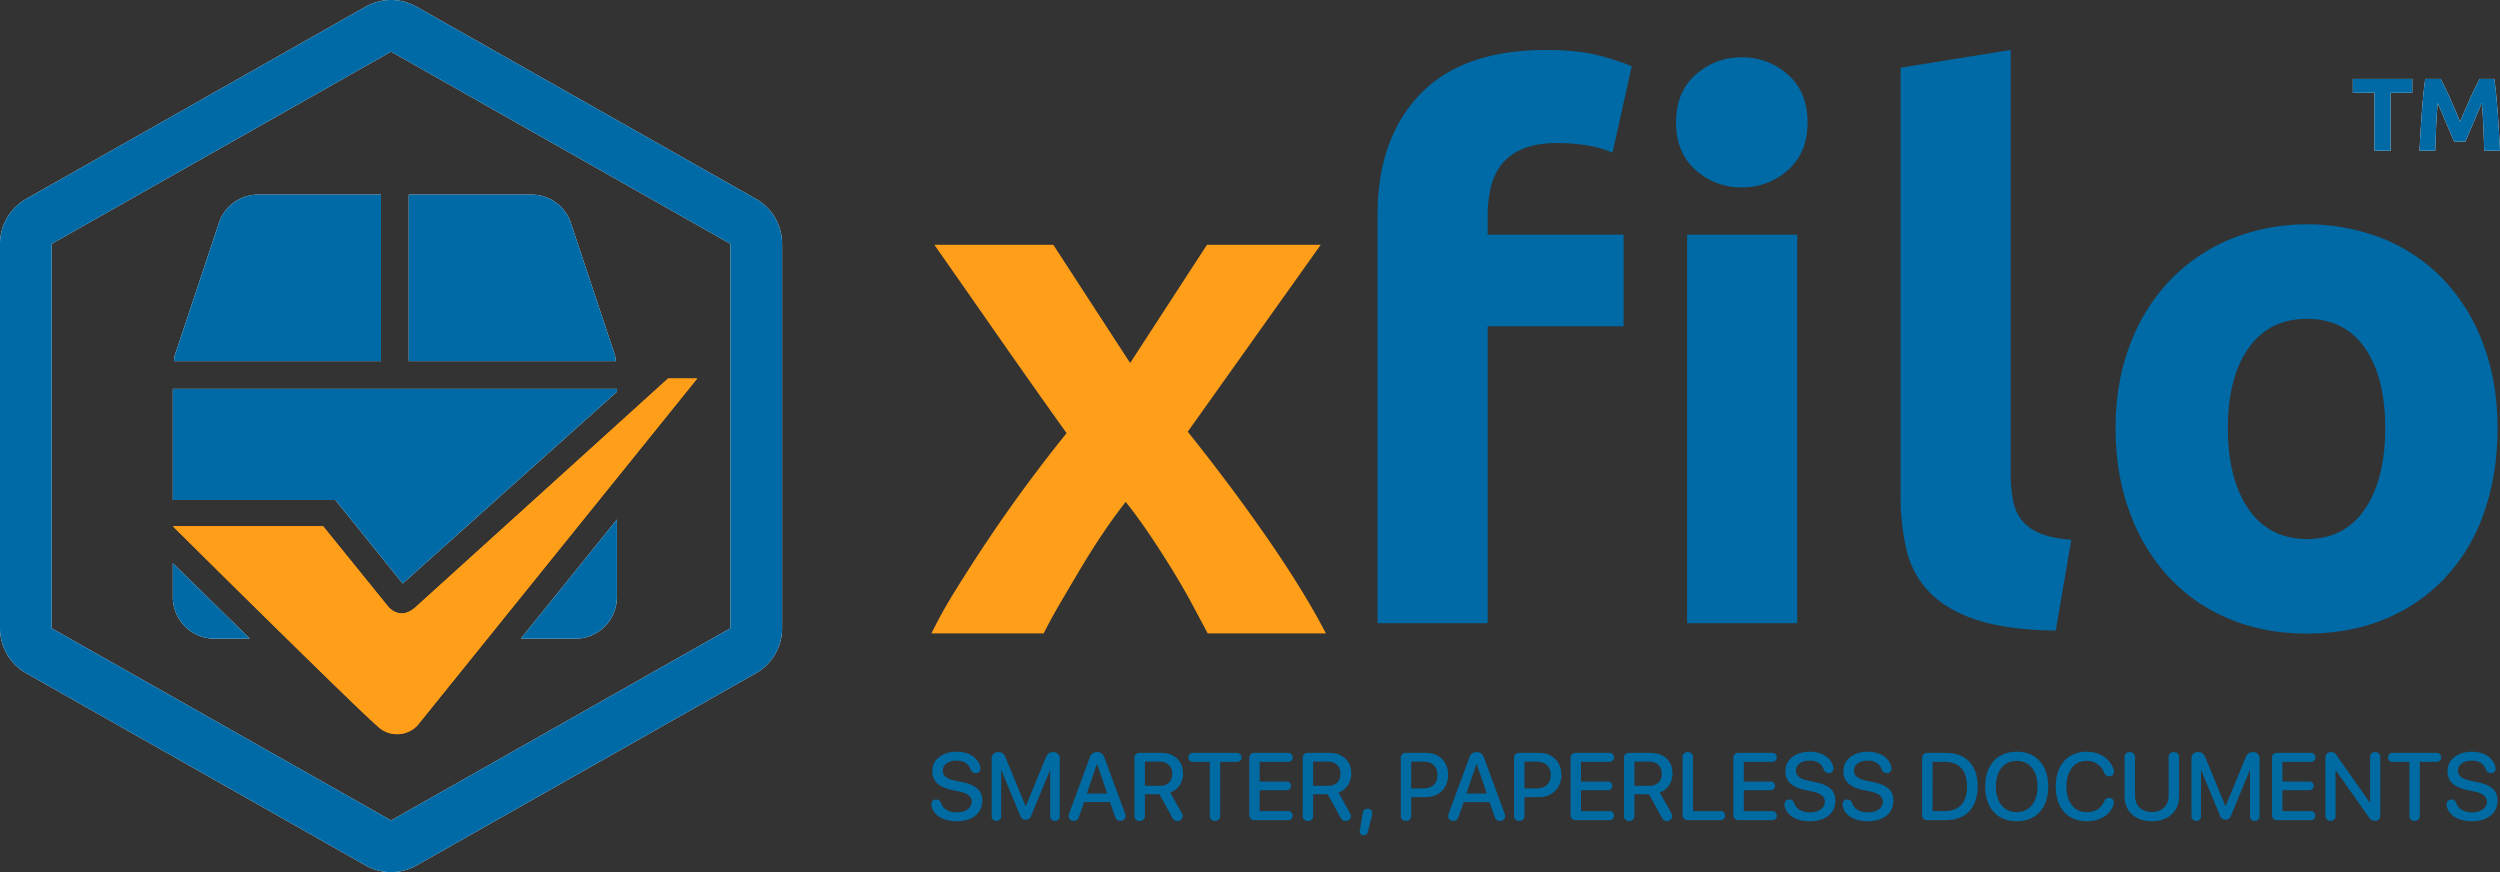
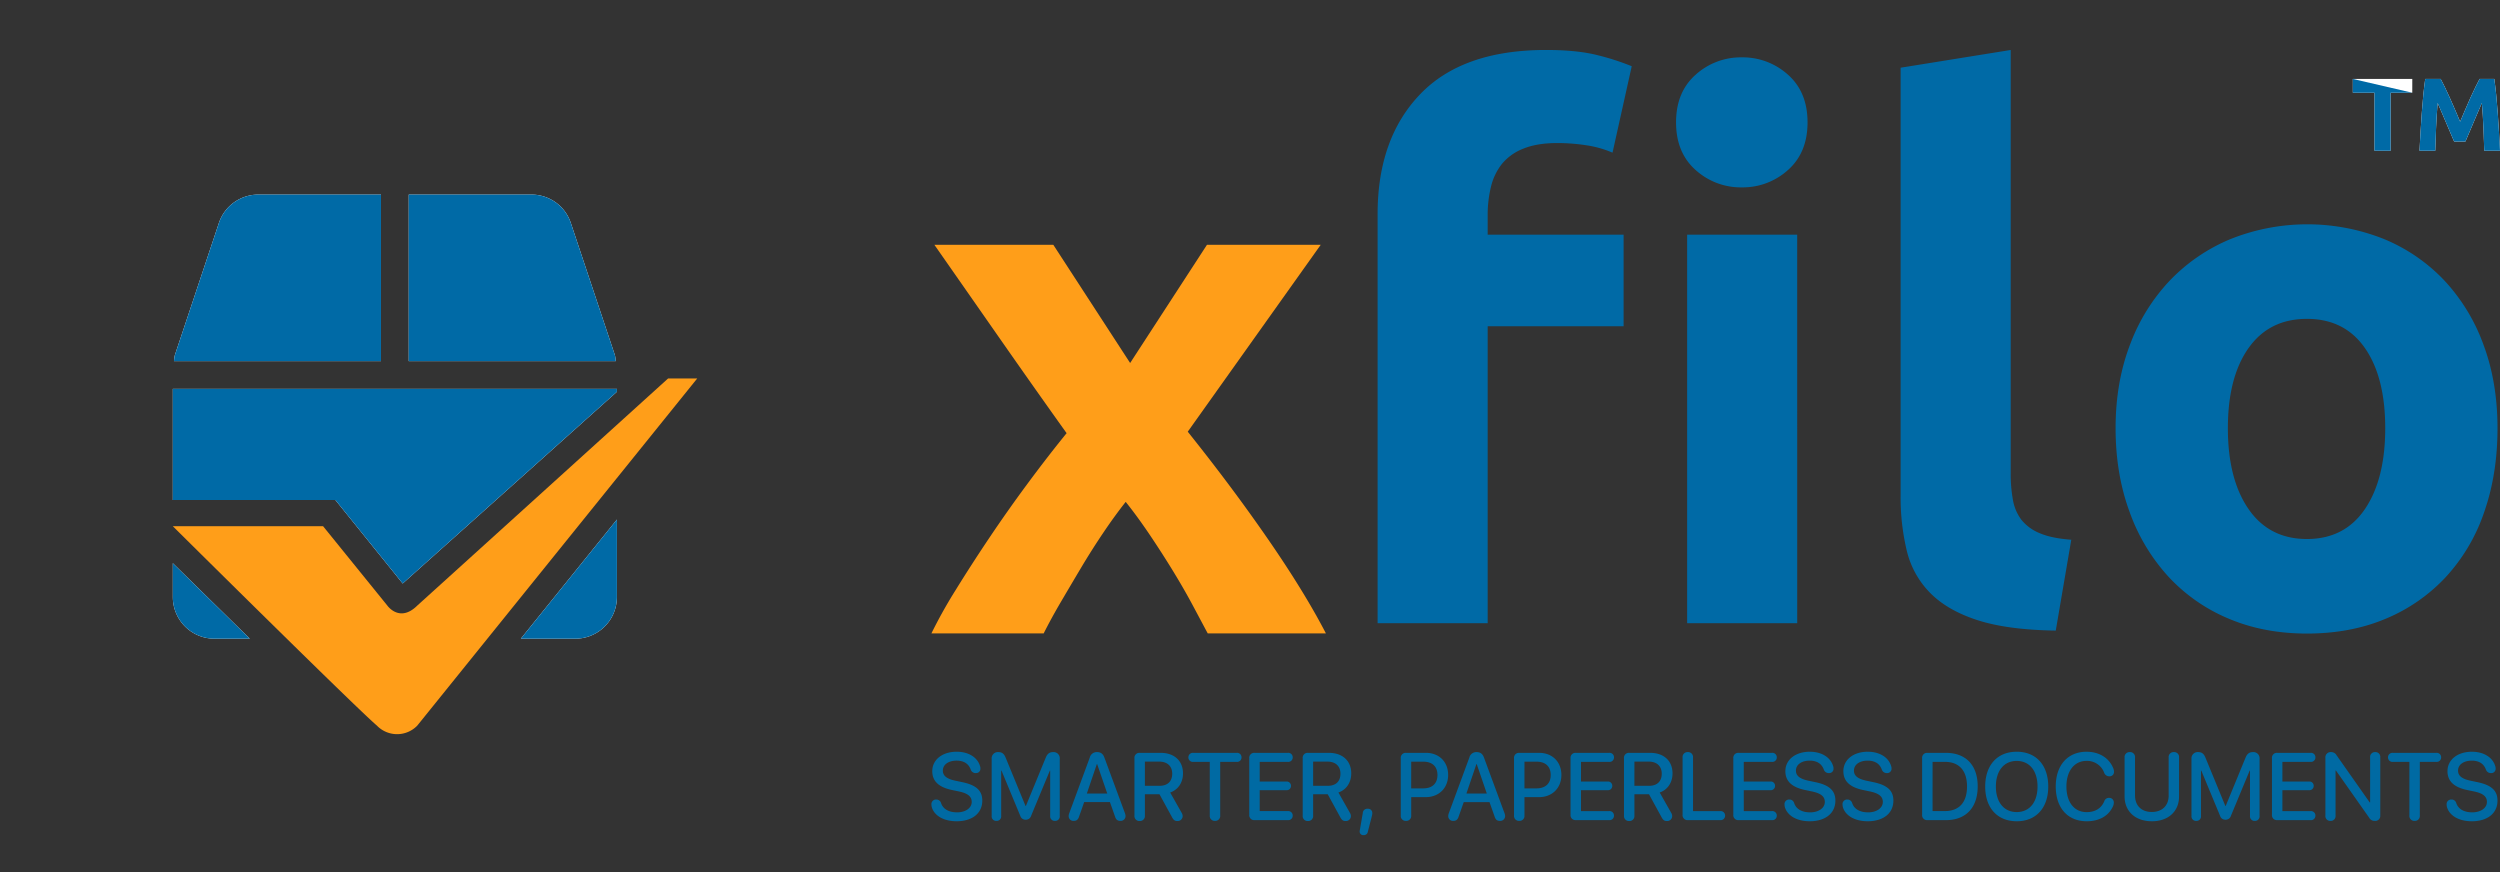
<svg xmlns="http://www.w3.org/2000/svg" width="1350.753" height="471.206" viewBox="0 0 1350.753 471.206">
  <rect x="0" y="0" width="1350.753" height="471.206" fill="#333333" stroke="none" />
  <g id="Group_386" data-name="Group 386" transform="translate(2438 2777)">
    <g id="Group_377" data-name="Group 377" transform="translate(0.189 0.408)">
-       <path id="Path_246" data-name="Path 246" d="M468.329,131.757,284.95,27.908,101.571,131.757V339.448L284.95,443.291,468.329,339.448Zm27.918,0V339.448a27.91,27.91,0,0,1-14.154,24.284L298.715,467.581a27.9,27.9,0,0,1-27.506,0L87.83,363.732a27.927,27.927,0,0,1-14.16-24.284V131.757a27.936,27.936,0,0,1,14.16-24.29L271.209,3.624a27.9,27.9,0,0,1,27.506,0L482.094,107.467a27.915,27.915,0,0,1,14.143,24.29Z" transform="translate(-2511.859 -2777.408)" fill="#fff" />
      <path id="Subtraction_2" data-name="Subtraction 2" d="M217.451,239.946H188.029l51.918-64.383v41.888A22.521,22.521,0,0,1,217.451,239.946Zm-175.855,0H22.49A22.518,22.518,0,0,1,0,217.451V199.175l41.587,40.762Zm82.6-29.811,0,0-36.37-45.12H0V104.975H239.946v1.55L124.2,210.131ZM239.338,89.981H127.47V0h66.268a22.413,22.413,0,0,1,21.319,15.37l23.718,71.144a11.007,11.007,0,0,1,.413,2.286c.042.385.085.782.148,1.175Zm-126.866,0H.609c.061-.384.1-.773.142-1.149a10.867,10.867,0,0,1,.42-2.318L24.884,15.37A22.417,22.417,0,0,1,46.208,0h66.263V89.981Z" transform="translate(-2344.812 -2672.27)" fill="#fff" />
      <path id="Path_249" data-name="Path 249" d="M89.495,117.057h81.193l34.735,42.9s6.6,9.407,16.12,0c9.889-8.926,135.551-122.732,135.551-122.732H372.83l-151.287,187.6a15.182,15.182,0,0,1-21.463.281l-.275-.281C187.7,214.457,89.495,117.057,89.495,117.057" transform="translate(-2434.309 -2610.147)" fill="#ff9e19" />
-       <path id="Path_247" data-name="Path 247" d="M468.329,131.757,284.95,27.908,101.571,131.757V339.448L284.95,443.291,468.329,339.448Zm27.918,0V339.448a27.91,27.91,0,0,1-14.154,24.284L298.715,467.581a27.9,27.9,0,0,1-27.506,0L87.83,363.732a27.927,27.927,0,0,1-14.16-24.284V131.757a27.936,27.936,0,0,1,14.16-24.29L271.209,3.624a27.9,27.9,0,0,1,27.506,0L482.094,107.467a27.915,27.915,0,0,1,14.143,24.29Z" transform="translate(-2511.859 -2777.408)" fill="#006aa6" />
      <path id="Subtraction_3" data-name="Subtraction 3" d="M217.451,239.946H188.029l51.918-64.383v41.888A22.521,22.521,0,0,1,217.451,239.946Zm-175.855,0H22.49A22.518,22.518,0,0,1,0,217.451V199.175l41.587,40.762Zm82.6-29.811,0,0-36.37-45.12H0V104.975H239.946v1.55L124.2,210.131ZM239.338,89.981H127.47V0h66.268a22.413,22.413,0,0,1,21.319,15.37l23.718,71.144a11.007,11.007,0,0,1,.413,2.286c.042.385.085.782.148,1.175Zm-126.866,0H.609c.061-.384.1-.773.142-1.149a10.867,10.867,0,0,1,.42-2.318L24.884,15.37A22.417,22.417,0,0,1,46.208,0h66.263V89.981Z" transform="translate(-2344.812 -2672.27)" fill="#006aa6" />
-       <path id="Path_251" data-name="Path 251" d="M89.495,117.057h81.193l34.735,42.9s6.6,9.407,16.12,0c9.889-8.926,135.551-122.732,135.551-122.732H372.83l-151.287,187.6a15.182,15.182,0,0,1-21.463.281l-.275-.281C187.7,214.457,89.495,117.057,89.495,117.057" transform="translate(-2434.309 -2610.147)" fill="#ff9e19" />
    </g>
    <g id="Group_317" data-name="Group 317" transform="translate(-1934.752 -2750)">
      <path id="Path_245" data-name="Path 245" d="M97.372-70.616q16.764,0,27.74,2.794a133.1,133.1,0,0,1,18.56,5.987l-10.377,46.7a56.751,56.751,0,0,0-14.169-3.991,103.534,103.534,0,0,0-15.766-1.2q-10.777,0-18.161,2.993A28.027,28.027,0,0,0,73.624-9.15,31.585,31.585,0,0,0,67.637,3.224a64.068,64.068,0,0,0-1.8,15.566V29.167h73.44V78.66H65.841V239.111H6.37V17.991q0-40.711,22.95-64.659T97.372-70.616ZM233.077,239.111H173.607V29.167h59.471ZM238.665-31.5q0,16.364-10.577,25.744a36.377,36.377,0,0,1-24.946,9.38A36.377,36.377,0,0,1,178.2-5.757Q167.62-15.137,167.62-31.5T178.2-57.245a36.377,36.377,0,0,1,24.946-9.38,36.377,36.377,0,0,1,24.946,9.38Q238.665-47.865,238.665-31.5ZM372.774,243.1q-25.944-.4-42.109-5.588t-25.544-14.568A48.332,48.332,0,0,1,292.349,200.2a122.759,122.759,0,0,1-3.393-30.135v-231.1l59.471-9.579v228.7a78.357,78.357,0,0,0,1.2,14.369,24.8,24.8,0,0,0,4.59,10.777,24.364,24.364,0,0,0,9.779,7.184q6.386,2.794,17.163,3.592ZM611.455,133.74q0,24.746-7.184,45.3a98.422,98.422,0,0,1-20.755,35.124,93.406,93.406,0,0,1-32.529,22.551q-18.959,7.983-42.508,7.983-23.15,0-42.108-7.983a93.406,93.406,0,0,1-32.529-22.551,103.256,103.256,0,0,1-21.154-35.124q-7.583-20.555-7.584-45.3t7.783-45.1A102.28,102.28,0,0,1,434.44,53.913a96.8,96.8,0,0,1,32.729-22.351,111.914,111.914,0,0,1,83.02,0,94.7,94.7,0,0,1,32.529,22.351,101.441,101.441,0,0,1,21.154,34.725Q611.455,108.994,611.455,133.74Zm-60.668,0q0-27.54-10.976-43.306T508.479,74.668q-20.356,0-31.531,15.766T465.772,133.74q0,27.54,11.176,43.705t31.531,16.165q20.356,0,31.332-16.165T550.787,133.74Z" transform="translate(234.706 70.616)" fill="#006aa6" />
      <path id="Path_244" data-name="Path 244" d="M108.277,16l41.51-63.861h61.466L139.409,53.115q23.948,29.935,43.505,58.273t31.132,50.69H150.186L142.2,147.11q-4.79-8.98-10.777-18.759t-12.573-19.557q-6.586-9.779-12.972-17.761Q99.895,98.616,93.708,107.8t-11.774,18.56q-5.588,9.38-10.976,18.56t-9.38,17.163H.91a261.489,261.489,0,0,1,13.171-23.549q8.382-13.571,18.161-28.139T52.8,81.253Q63.574,66.685,73.951,53.913,55.99,28.767,38.029,3.023T2.507-47.866h64.26Z" transform="translate(-0.91 153.132)" fill="#ff9e19" />
    </g>
    <g id="Group_318" data-name="Group 318" transform="translate(-1166.762 -2734.361)">
      <path id="Path_195" data-name="Path 195" d="M233.84,93.326h-11.7v31.341h-8.72V93.326H201.725V85.879h32.126Z" transform="translate(-201.725 -85.86)" fill="#fff" />
      <path id="Path_196" data-name="Path 196" d="M221.755,90.439q1.307,2.709,2.74,5.876t2.832,6.467l2.631,6.209,2.625-6.209c.929-2.207,1.875-4.357,2.826-6.467s1.869-4.064,2.746-5.876,1.651-3.336,2.316-4.563h7.946q.568,3.861,1.043,8.645t.843,9.969q.353,5.168.665,10.376t.533,9.8h-8.508q-.163-5.658-.441-12.348t-.843-13.426q-1.006,2.348-2.242,5.205c-.82,1.9-1.634,3.8-2.431,5.71s-1.582,3.72-2.328,5.458-1.376,3.216-1.9,4.443h-6.1c-.522-1.227-1.158-2.712-1.9-4.443s-1.519-3.554-2.322-5.458-1.617-3.807-2.436-5.71L217.8,98.889q-.542,6.776-.831,13.426t-.442,12.348h-8.519q.223-4.592.533-9.8c.2-3.463.436-6.931.677-10.376s.522-6.782.837-9.969.665-6.071,1.038-8.645h8.347c.665,1.227,1.45,2.746,2.316,4.563" transform="translate(-171.987 -85.876)" fill="#fff" />
    </g>
    <g id="Group_319" data-name="Group 319" transform="translate(-1166.762 -2734.361)">
-       <path id="Path_195-2" data-name="Path 195" d="M233.84,93.326h-11.7v31.341h-8.72V93.326H201.725V85.879h32.126Z" transform="translate(-201.725 -85.86)" fill="#006aa6" />
+       <path id="Path_195-2" data-name="Path 195" d="M233.84,93.326h-11.7v31.341h-8.72V93.326H201.725V85.879Z" transform="translate(-201.725 -85.86)" fill="#006aa6" />
      <path id="Path_196-2" data-name="Path 196" d="M221.755,90.439q1.307,2.709,2.74,5.876t2.832,6.467l2.631,6.209,2.625-6.209c.929-2.207,1.875-4.357,2.826-6.467s1.869-4.064,2.746-5.876,1.651-3.336,2.316-4.563h7.946q.568,3.861,1.043,8.645t.843,9.969q.353,5.168.665,10.376t.533,9.8h-8.508q-.163-5.658-.441-12.348t-.843-13.426q-1.006,2.348-2.242,5.205c-.82,1.9-1.634,3.8-2.431,5.71s-1.582,3.72-2.328,5.458-1.376,3.216-1.9,4.443h-6.1c-.522-1.227-1.158-2.712-1.9-4.443s-1.519-3.554-2.322-5.458-1.617-3.807-2.436-5.71L217.8,98.889q-.542,6.776-.831,13.426t-.442,12.348h-8.519q.223-4.592.533-9.8c.2-3.463.436-6.931.677-10.376s.522-6.782.837-9.969.665-6.071,1.038-8.645h8.347c.665,1.227,1.45,2.746,2.316,4.563" transform="translate(-171.987 -85.876)" fill="#006aa6" />
    </g>
    <path id="Path_265" data-name="Path 265" d="M-805.926-34.066c8.491,0,13.882-4.308,13.882-11.161,0-5.291-3.124-8.339-10.758-9.952l-3.956-.831c-4.711-1.008-6.6-2.771-6.6-5.417,0-3.326,3.149-5.392,7.407-5.392,3.628,0,6.4,1.436,7.634,4.787a2.792,2.792,0,0,0,2.771,1.94,2.335,2.335,0,0,0,2.494-2.419,3.869,3.869,0,0,0-.2-1.31c-1.411-4.863-6.349-7.81-12.622-7.81-7.735,0-13.2,4.283-13.2,10.506,0,5.24,3.3,8.617,10.557,10.153l3.981.831c4.863,1.058,6.777,2.822,6.777,5.644,0,3.25-3.3,5.618-7.911,5.618-4.208,0-7.508-1.587-8.642-4.989a2.656,2.656,0,0,0-2.671-1.94,2.463,2.463,0,0,0-2.545,2.7,5.886,5.886,0,0,0,.3,1.764C-817.818-37.114-812.981-34.066-805.926-34.066Zm21.516-.2a2.42,2.42,0,0,0,2.57-2.7V-61.427h.176l10.153,24.464a2.921,2.921,0,0,0,2.923,2.066,2.927,2.927,0,0,0,2.923-2.116l10.128-24.414h.176v24.464a2.438,2.438,0,0,0,2.6,2.7,2.431,2.431,0,0,0,2.57-2.7V-67.852a3.322,3.322,0,0,0-3.578-3.578c-1.965,0-3.124.882-3.981,2.973L-768.487-42.33h-.2l-10.758-26.127c-.857-2.116-1.99-2.973-3.905-2.973a3.348,3.348,0,0,0-3.628,3.578v30.889A2.42,2.42,0,0,0-784.41-34.267Zm41.848,0c1.461,0,2.293-.705,2.822-2.343l2.746-7.81h13.907l2.771,7.836c.5,1.612,1.335,2.318,2.847,2.318a2.616,2.616,0,0,0,2.822-2.57A4.8,4.8,0,0,0-715-38.5l-11.086-30.007c-.756-2.016-1.965-2.923-3.93-2.923a3.866,3.866,0,0,0-3.956,2.948L-745.031-38.5a4.912,4.912,0,0,0-.353,1.663A2.56,2.56,0,0,0-742.562-34.267Zm7-14.764,5.417-15.948h.151l5.467,15.948Zm28.546,14.84a2.674,2.674,0,0,0,2.822-2.923V-48.653h7.886l6.828,12.5c.831,1.486,1.512,1.965,2.822,1.965a2.679,2.679,0,0,0,2.872-2.6,3.584,3.584,0,0,0-.6-1.94l-6.147-10.859c4.359-1.537,6.928-5.467,6.928-10.33,0-6.777-4.661-11.111-12.144-11.111h-11.262a2.649,2.649,0,0,0-2.822,2.923v30.989A2.661,2.661,0,0,0-707.012-34.192Zm2.822-19.022V-66.29h7.76c4.359,0,7,2.469,7,6.525,0,4.157-2.494,6.551-6.853,6.551Zm37.868,18.946A2.661,2.661,0,0,0-663.5-37.19V-66.138h8.894a2.391,2.391,0,0,0,2.62-2.444,2.391,2.391,0,0,0-2.62-2.444h-23.456a2.391,2.391,0,0,0-2.62,2.444,2.391,2.391,0,0,0,2.62,2.444h8.919V-37.19A2.649,2.649,0,0,0-666.323-34.267Zm21.34-.4h18.039a2.391,2.391,0,0,0,2.62-2.444,2.391,2.391,0,0,0-2.62-2.444h-15.218V-50.845h14.386a2.3,2.3,0,0,0,2.519-2.343,2.3,2.3,0,0,0-2.519-2.343h-14.386V-66.138h15.218a2.391,2.391,0,0,0,2.62-2.444,2.391,2.391,0,0,0-2.62-2.444h-18.039A2.649,2.649,0,0,0-647.8-68.1v30.511A2.649,2.649,0,0,0-644.983-34.67Zm28.873.479a2.674,2.674,0,0,0,2.822-2.923V-48.653h7.886l6.828,12.5c.831,1.486,1.512,1.965,2.822,1.965a2.679,2.679,0,0,0,2.872-2.6,3.584,3.584,0,0,0-.6-1.94l-6.147-10.859c4.359-1.537,6.929-5.467,6.929-10.33,0-6.777-4.661-11.111-12.144-11.111H-616.11a2.649,2.649,0,0,0-2.822,2.923v30.989A2.661,2.661,0,0,0-616.11-34.192Zm2.822-19.022V-66.29h7.76c4.359,0,7,2.469,7,6.525,0,4.157-2.494,6.551-6.853,6.551Zm29.427,12.4a2.379,2.379,0,0,0-2.6,2.318l-1.612,9.3a2.8,2.8,0,0,0-.076.63,1.914,1.914,0,0,0,2.116,1.99,2.147,2.147,0,0,0,2.318-1.89l2.217-8.617a5.837,5.837,0,0,0,.176-1.411A2.275,2.275,0,0,0-583.861-40.818Zm20.735,6.551A2.662,2.662,0,0,0-560.3-37.19v-9.9h7.81c7.13,0,12.144-4.888,12.144-11.993,0-7.08-4.913-11.942-11.967-11.942h-10.809a2.649,2.649,0,0,0-2.822,2.923V-37.19A2.649,2.649,0,0,0-563.126-34.267Zm2.822-17.561V-66.264h6.5c4.888,0,7.684,2.62,7.684,7.206s-2.8,7.231-7.71,7.231Zm22.826,17.561c1.461,0,2.293-.705,2.822-2.343l2.746-7.81H-518l2.771,7.836c.5,1.612,1.335,2.318,2.847,2.318a2.616,2.616,0,0,0,2.822-2.57,4.8,4.8,0,0,0-.353-1.663L-521-68.507c-.756-2.016-1.965-2.923-3.93-2.923a3.866,3.866,0,0,0-3.956,2.948L-539.947-38.5a4.911,4.911,0,0,0-.353,1.663A2.56,2.56,0,0,0-537.478-34.267Zm7-14.764,5.417-15.948h.151l5.467,15.948Zm28.546,14.764a2.661,2.661,0,0,0,2.822-2.923v-9.9h7.81c7.13,0,12.144-4.888,12.144-11.993,0-7.08-4.913-11.942-11.967-11.942h-10.808A2.649,2.649,0,0,0-504.75-68.1V-37.19A2.649,2.649,0,0,0-501.928-34.267Zm2.822-17.561V-66.264h6.5c4.888,0,7.684,2.62,7.684,7.206s-2.8,7.231-7.71,7.231Zm27.714,17.158h18.039a2.391,2.391,0,0,0,2.62-2.444,2.391,2.391,0,0,0-2.62-2.444H-468.57V-50.845h14.386a2.3,2.3,0,0,0,2.519-2.343,2.3,2.3,0,0,0-2.519-2.343H-468.57V-66.138h15.218a2.391,2.391,0,0,0,2.62-2.444,2.391,2.391,0,0,0-2.62-2.444h-18.039a2.649,2.649,0,0,0-2.822,2.923v30.511A2.649,2.649,0,0,0-471.392-34.67Zm28.873.479a2.674,2.674,0,0,0,2.822-2.923V-48.653h7.886l6.828,12.5c.831,1.486,1.512,1.965,2.822,1.965a2.679,2.679,0,0,0,2.872-2.6,3.584,3.584,0,0,0-.6-1.94l-6.147-10.859c4.359-1.537,6.929-5.467,6.929-10.33,0-6.777-4.661-11.111-12.144-11.111h-11.262a2.649,2.649,0,0,0-2.822,2.923v30.989A2.661,2.661,0,0,0-442.519-34.192Zm2.822-19.022V-66.29h7.76c4.359,0,7,2.469,7,6.525,0,4.157-2.494,6.551-6.853,6.551Zm28.848,18.543h17.535a2.391,2.391,0,0,0,2.62-2.444,2.391,2.391,0,0,0-2.62-2.444h-14.714V-68.507a2.662,2.662,0,0,0-2.822-2.923,2.649,2.649,0,0,0-2.822,2.923v30.914A2.649,2.649,0,0,0-410.849-34.67Zm27.412,0H-365.4a2.391,2.391,0,0,0,2.62-2.444,2.391,2.391,0,0,0-2.62-2.444h-15.218V-50.845h14.386a2.3,2.3,0,0,0,2.519-2.343,2.3,2.3,0,0,0-2.519-2.343h-14.386V-66.138H-365.4a2.391,2.391,0,0,0,2.62-2.444,2.391,2.391,0,0,0-2.62-2.444h-18.039a2.649,2.649,0,0,0-2.822,2.923v30.511A2.649,2.649,0,0,0-383.438-34.67Zm38.447.6c8.491,0,13.882-4.308,13.882-11.161,0-5.291-3.124-8.339-10.758-9.952l-3.956-.831c-4.711-1.008-6.6-2.771-6.6-5.417,0-3.326,3.149-5.392,7.407-5.392,3.628,0,6.4,1.436,7.634,4.787a2.792,2.792,0,0,0,2.771,1.94,2.335,2.335,0,0,0,2.494-2.419,3.869,3.869,0,0,0-.2-1.31c-1.411-4.863-6.349-7.81-12.622-7.81-7.735,0-13.2,4.283-13.2,10.506,0,5.24,3.3,8.617,10.557,10.153l3.981.831c4.863,1.058,6.777,2.822,6.777,5.644,0,3.25-3.3,5.618-7.911,5.618-4.208,0-7.508-1.587-8.642-4.989a2.656,2.656,0,0,0-2.671-1.94,2.463,2.463,0,0,0-2.545,2.7,5.887,5.887,0,0,0,.3,1.764C-356.883-37.114-352.045-34.066-344.991-34.066Zm31.342,0c8.491,0,13.882-4.308,13.882-11.161,0-5.291-3.124-8.339-10.758-9.952l-3.956-.831c-4.711-1.008-6.6-2.771-6.6-5.417,0-3.326,3.149-5.392,7.407-5.392,3.628,0,6.4,1.436,7.634,4.787a2.792,2.792,0,0,0,2.771,1.94,2.335,2.335,0,0,0,2.494-2.419,3.869,3.869,0,0,0-.2-1.31c-1.411-4.863-6.349-7.81-12.622-7.81-7.735,0-13.2,4.283-13.2,10.506,0,5.24,3.3,8.617,10.557,10.153l3.981.831c4.863,1.058,6.777,2.822,6.777,5.644,0,3.25-3.3,5.618-7.911,5.618-4.208,0-7.508-1.587-8.642-4.989a2.656,2.656,0,0,0-2.671-1.94,2.463,2.463,0,0,0-2.545,2.7,5.887,5.887,0,0,0,.3,1.764C-325.54-37.114-320.7-34.066-313.649-34.066Zm32.224-.6h10c10.834,0,17.208-6.752,17.208-18.241,0-11.464-6.4-18.115-17.208-18.115h-10a2.649,2.649,0,0,0-2.822,2.923v30.511A2.649,2.649,0,0,0-281.425-34.67Zm2.822-4.888V-66.164h6.651c7.684,0,11.967,4.737,11.967,13.3,0,8.591-4.258,13.3-11.967,13.3Zm45.476,5.492c10.456,0,17.032-7.206,17.032-18.77s-6.576-18.8-17.032-18.8c-10.481,0-17.032,7.231-17.032,18.8S-243.608-34.066-233.127-34.066Zm0-4.963c-6.9,0-11.262-5.341-11.262-13.807,0-8.491,4.359-13.832,11.262-13.832s11.237,5.341,11.237,13.832C-221.89-44.37-226.223-39.029-233.127-39.029Zm37.792,4.963c6.752,0,11.715-2.847,14.059-7.76a5.227,5.227,0,0,0,.6-2.343,2.461,2.461,0,0,0-2.6-2.545,2.6,2.6,0,0,0-2.57,1.89c-1.688,3.93-5.089,5.82-9.524,5.82-6.677,0-10.909-5.366-10.909-13.857,0-8.415,4.283-13.832,10.884-13.832a9.856,9.856,0,0,1,9.448,6.223,2.922,2.922,0,0,0,2.847,2.116,2.361,2.361,0,0,0,2.519-2.494,5.066,5.066,0,0,0-.529-2.167c-2.268-5.366-7.609-8.617-14.285-8.617-10.153,0-16.654,7.256-16.654,18.77C-212.039-41.271-205.614-34.066-195.335-34.066Zm35.2,0c9.12,0,14.714-5.543,14.714-13.378V-68.507a2.643,2.643,0,0,0-2.8-2.923,2.649,2.649,0,0,0-2.822,2.923v20.584c0,5.19-3.3,8.843-9.1,8.843s-9.07-3.653-9.07-8.843V-68.507a2.661,2.661,0,0,0-2.822-2.923,2.649,2.649,0,0,0-2.822,2.923v21.063C-174.851-39.609-169.258-34.066-160.138-34.066Zm23.985-.2a2.42,2.42,0,0,0,2.57-2.7V-61.427h.176l10.153,24.464A2.921,2.921,0,0,0-120.33-34.9a2.927,2.927,0,0,0,2.923-2.116l10.128-24.414h.176v24.464a2.438,2.438,0,0,0,2.6,2.7,2.432,2.432,0,0,0,2.57-2.7V-67.852a3.322,3.322,0,0,0-3.578-3.578c-1.965,0-3.124.882-3.981,2.973L-120.229-42.33h-.2l-10.758-26.127c-.857-2.116-1.99-2.973-3.905-2.973a3.348,3.348,0,0,0-3.628,3.578v30.889A2.42,2.42,0,0,0-136.152-34.267Zm43.738-.4h18.039a2.391,2.391,0,0,0,2.62-2.444,2.391,2.391,0,0,0-2.62-2.444H-89.593V-50.845h14.386a2.3,2.3,0,0,0,2.519-2.343,2.3,2.3,0,0,0-2.519-2.343H-89.593V-66.138h15.218a2.391,2.391,0,0,0,2.62-2.444,2.391,2.391,0,0,0-2.62-2.444H-92.415A2.649,2.649,0,0,0-95.236-68.1v30.511A2.649,2.649,0,0,0-92.415-34.67Zm28.8.4a2.591,2.591,0,0,0,2.746-2.872V-61.452h.227l17.913,25.447a3.26,3.26,0,0,0,3.049,1.738,2.692,2.692,0,0,0,2.973-2.923V-68.557a2.591,2.591,0,0,0-2.746-2.872A2.6,2.6,0,0,0-42.2-68.557v24.338h-.2L-60.292-69.666a3.334,3.334,0,0,0-3.049-1.764,2.825,2.825,0,0,0-3.023,3.049v31.241A2.591,2.591,0,0,0-63.617-34.267Zm45.451,0a2.661,2.661,0,0,0,2.822-2.923V-66.138h8.894a2.391,2.391,0,0,0,2.62-2.444,2.391,2.391,0,0,0-2.62-2.444H-29.907a2.391,2.391,0,0,0-2.62,2.444,2.391,2.391,0,0,0,2.62,2.444h8.919V-37.19A2.649,2.649,0,0,0-18.166-34.267Zm30.914.2c8.491,0,13.882-4.308,13.882-11.161,0-5.291-3.124-8.339-10.758-9.952l-3.956-.831c-4.711-1.008-6.6-2.771-6.6-5.417,0-3.326,3.149-5.392,7.407-5.392,3.628,0,6.4,1.436,7.634,4.787a2.792,2.792,0,0,0,2.771,1.94,2.335,2.335,0,0,0,2.494-2.419,3.869,3.869,0,0,0-.2-1.31c-1.411-4.863-6.349-7.81-12.622-7.81-7.735,0-13.2,4.283-13.2,10.506,0,5.24,3.3,8.617,10.557,10.153l3.981.831C19-49.082,20.911-47.318,20.911-44.5c0,3.25-3.3,5.618-7.911,5.618-4.208,0-7.508-1.587-8.642-4.989a2.656,2.656,0,0,0-2.671-1.94,2.463,2.463,0,0,0-2.545,2.7,5.887,5.887,0,0,0,.3,1.764C.856-37.114,5.693-34.066,12.748-34.066Z" transform="translate(-1115.221 -2299.211)" fill="#006aa3" />
  </g>
</svg>